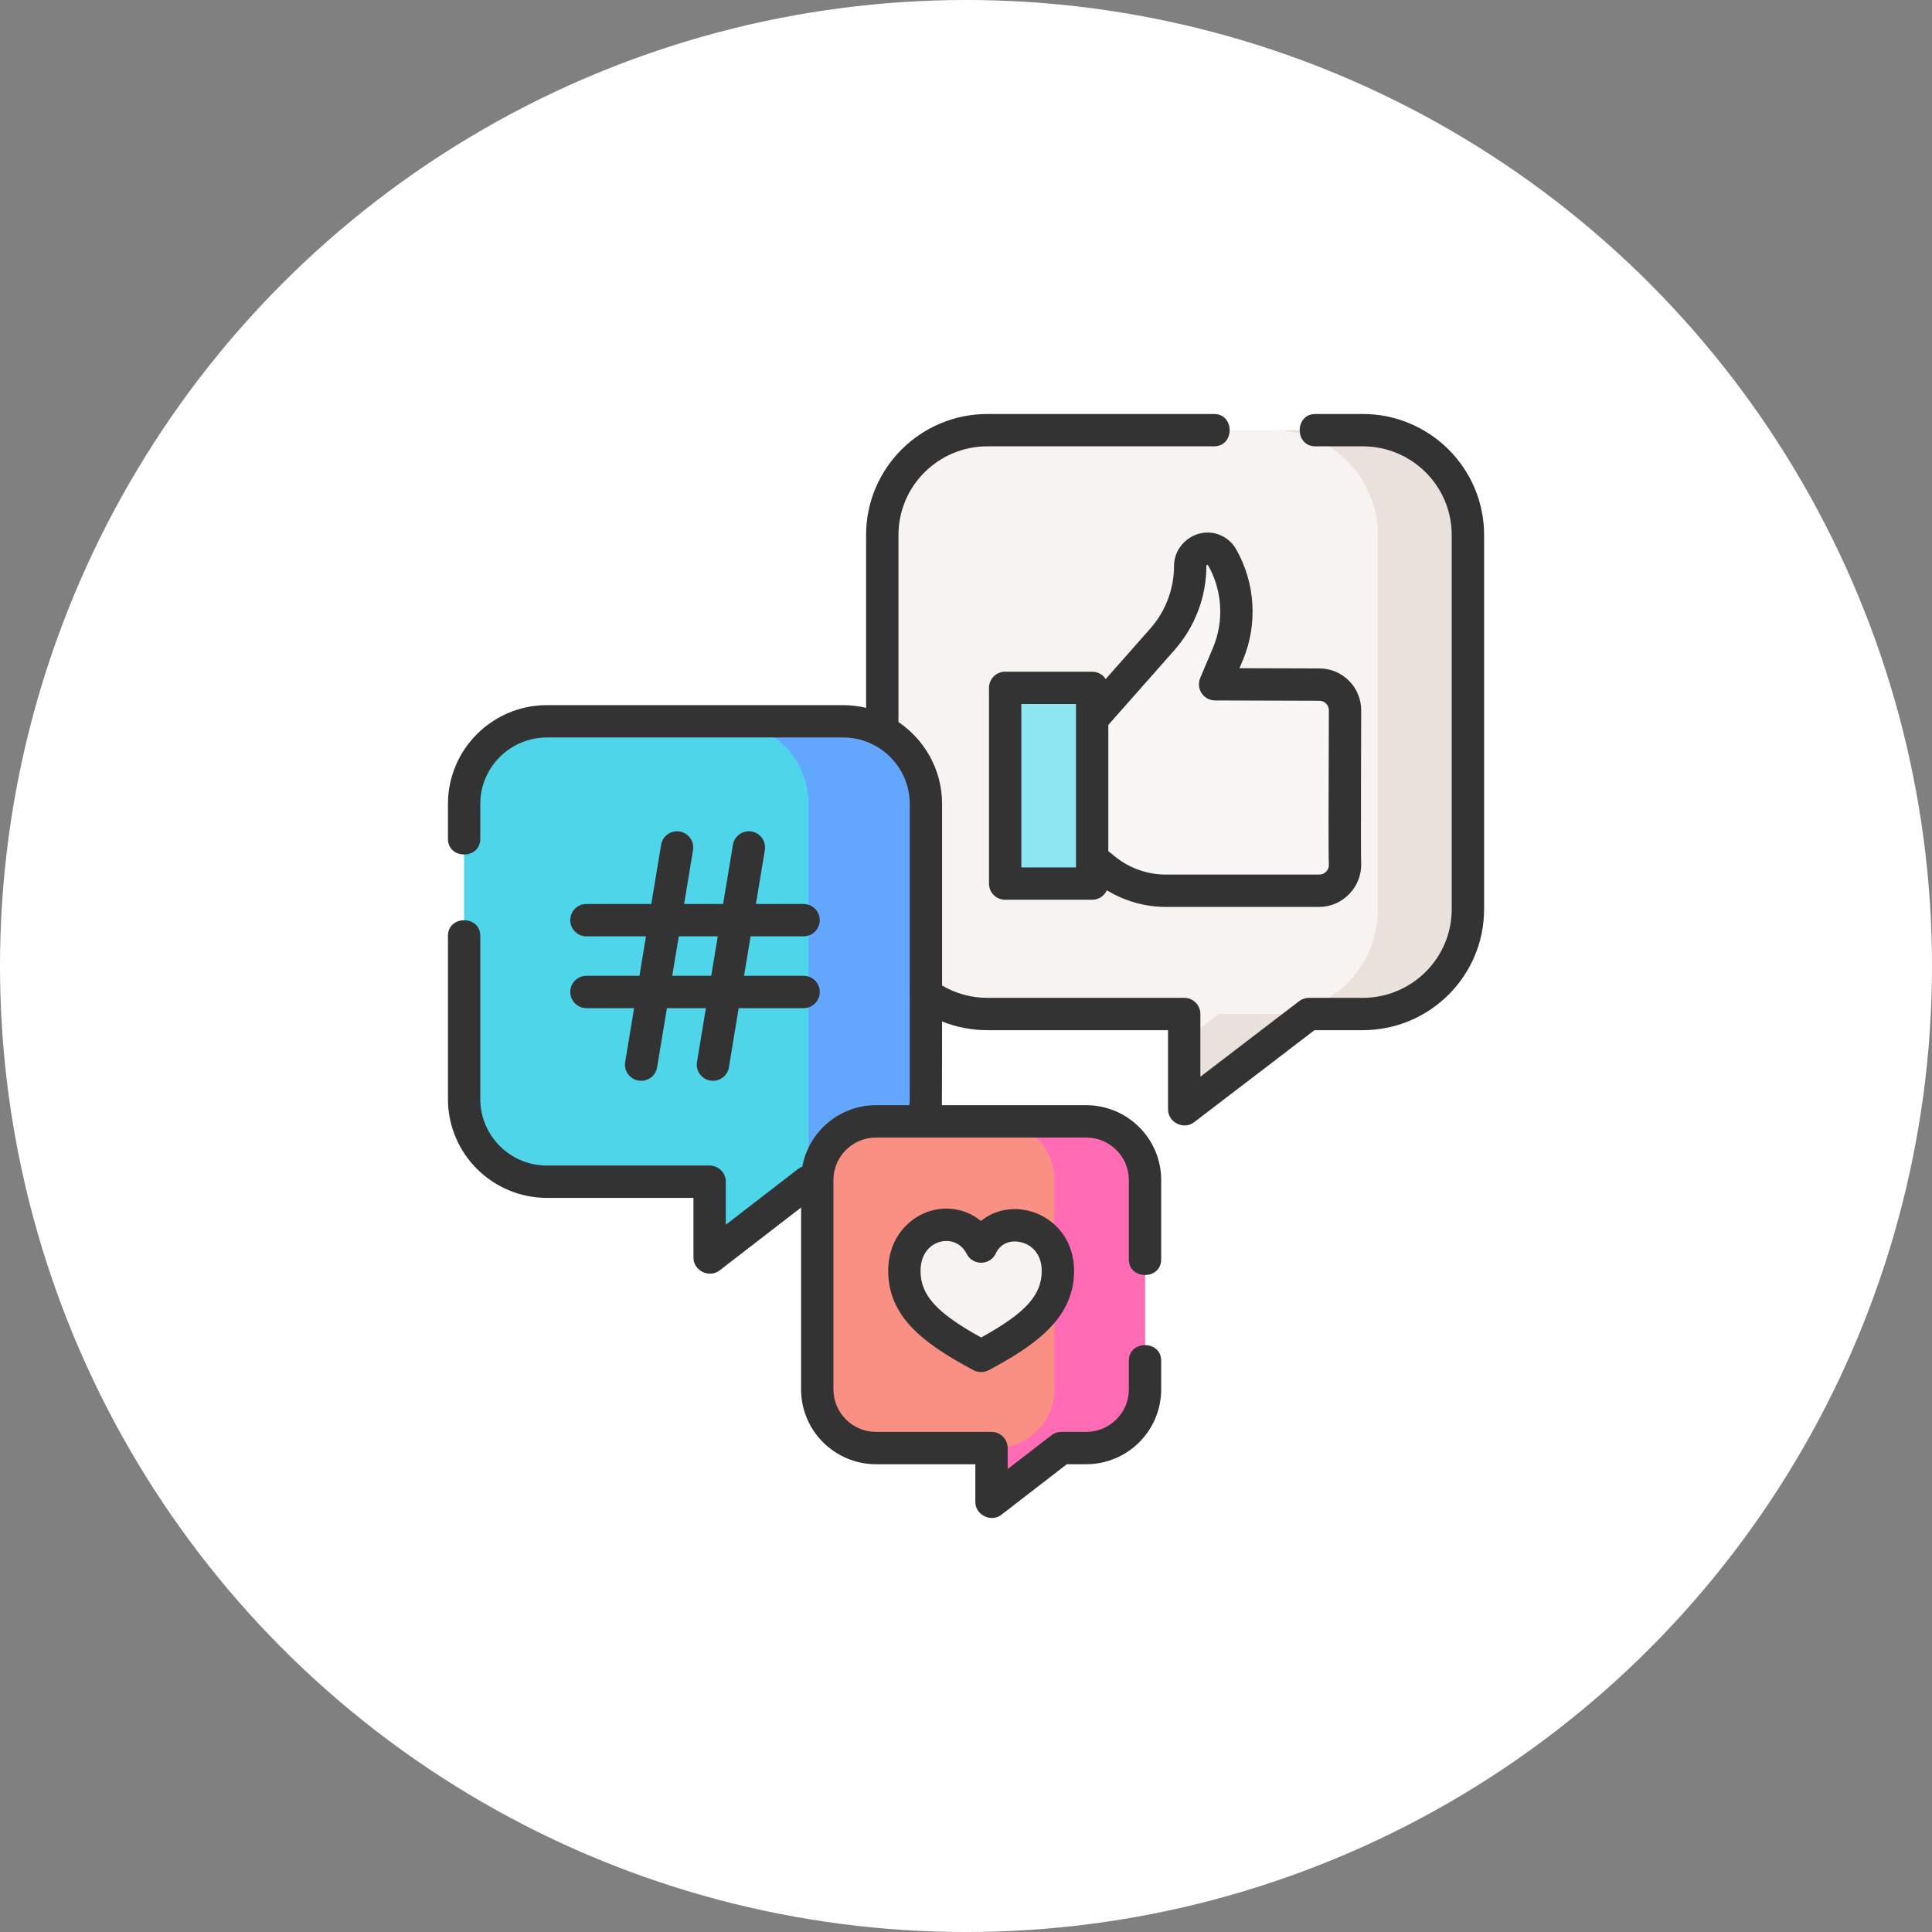
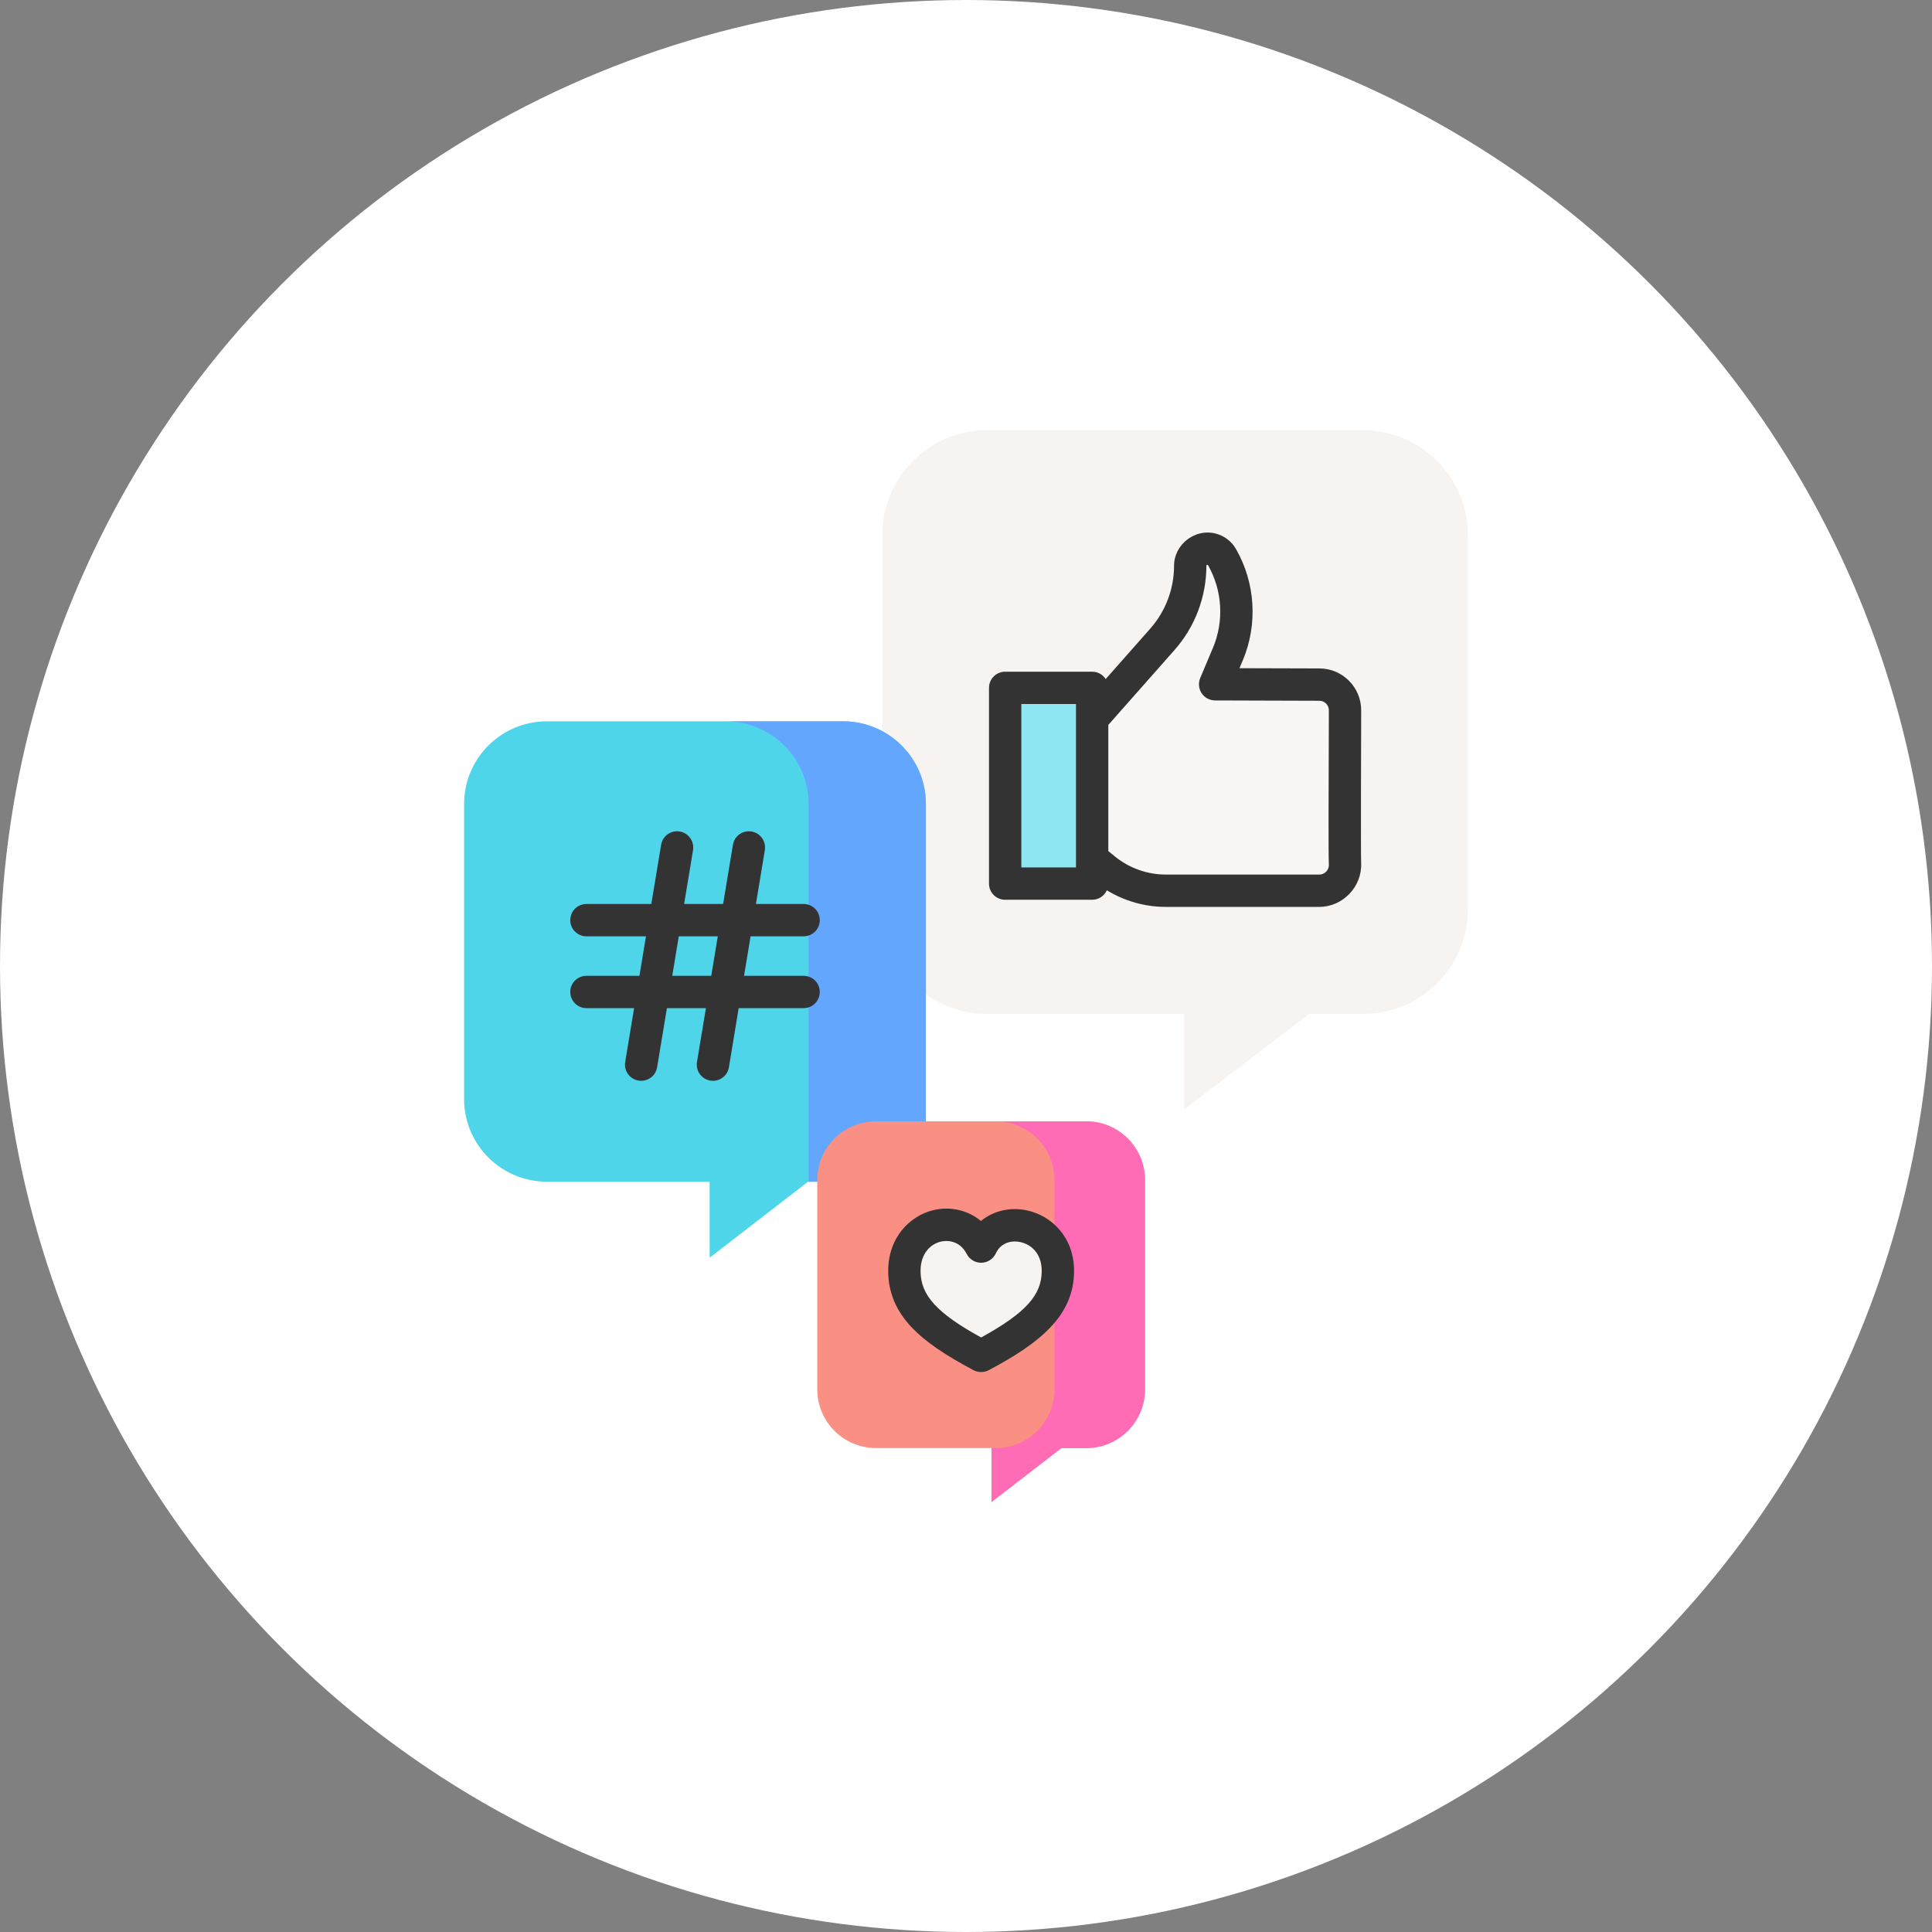
<svg xmlns="http://www.w3.org/2000/svg" width="42" height="42" viewBox="0 0 42 42" fill="none">
  <rect x="0" y="0" width="42" height="42" fill="#808080" stroke="none" />
  <g clip-path="url(#clip0_1529_11149)">
    <circle cx="21" cy="21" r="21" fill="white" />
    <g clip-path="url(#clip1_1529_11149)">
      <path d="M20.125 21.611C20.501 21.883 20.964 22.043 21.464 22.043H25.744V24.118L28.456 22.043H29.627C30.888 22.043 31.911 21.024 31.911 19.766V11.629C31.911 10.371 30.888 9.352 29.627 9.352H21.464C20.203 9.352 19.18 10.371 19.18 11.629V21.611H20.125Z" fill="#F7F3F1" />
-       <path d="M29.627 9.352H27.67C28.932 9.352 29.954 10.371 29.954 11.629V19.766C29.954 21.024 28.932 22.043 27.67 22.043H26.5L25.744 22.622V24.118L28.456 22.043H29.627C30.888 22.043 31.911 21.024 31.911 19.766V11.629C31.911 10.371 30.888 9.352 29.627 9.352V9.352Z" fill="#EBE1DC" />
      <path d="M23.785 18.706L24.021 18.896C24.394 19.198 24.86 19.363 25.34 19.363H28.682C28.999 19.363 29.254 19.099 29.239 18.779C29.225 18.479 29.24 15.748 29.24 15.44C29.24 15.132 28.99 14.883 28.682 14.883L26.416 14.876L26.693 14.219C26.982 13.536 26.935 12.757 26.567 12.114C26.463 11.932 26.229 11.872 26.051 11.982C25.941 12.049 25.874 12.169 25.874 12.298C25.874 12.887 25.659 13.456 25.269 13.898L23.824 15.533H23.297V18.705H23.785V18.706Z" fill="#F9F6F6" />
      <path d="M23.56 19.208H22.034C21.933 19.208 21.851 19.127 21.851 19.026V15.136C21.851 15.035 21.933 14.953 22.034 14.953H23.56C23.661 14.953 23.742 15.035 23.742 15.136V19.026C23.742 19.127 23.66 19.208 23.56 19.208V19.208Z" fill="#8EE6F3" />
      <path d="M20.128 25.689V17.477C20.128 16.485 19.322 15.681 18.327 15.681H11.89C10.896 15.681 10.089 16.485 10.089 17.477V23.893C10.089 24.885 10.896 25.689 11.89 25.689H15.427V27.341L17.566 25.689H20.128Z" fill="#4ED5EA" />
      <path d="M18.327 15.681H15.776C16.771 15.681 17.578 16.485 17.578 17.477V25.689H20.128V17.477C20.128 16.485 19.322 15.681 18.327 15.681V15.681Z" fill="#62A6FD" />
      <path d="M23.613 24.377H19.045C18.339 24.377 17.767 24.948 17.767 25.652V30.205C17.767 30.909 18.339 31.48 19.045 31.48H21.555V32.652L23.073 31.48H23.613C24.319 31.48 24.891 30.909 24.891 30.205V25.652C24.891 24.948 24.319 24.377 23.613 24.377V24.377Z" fill="#FA9084" />
      <path d="M23.613 24.377H21.644C22.35 24.377 22.922 24.948 22.922 25.652V30.205C22.922 30.909 22.35 31.48 21.644 31.48H21.554V32.652L23.073 31.48H23.613C24.319 31.48 24.891 30.909 24.891 30.205V25.652C24.891 24.948 24.319 24.377 23.613 24.377V24.377Z" fill="#FF6CB5" />
      <path d="M21.329 29.476C22.428 28.893 22.998 28.397 22.998 27.629C22.998 26.57 21.7 26.305 21.329 27.099C20.905 26.278 19.66 26.57 19.66 27.629C19.66 28.397 20.23 28.893 21.329 29.476Z" fill="#F7F3F1" />
-       <path d="M29.627 9H28.595C28.141 9 28.141 9.703 28.595 9.703H29.627C30.692 9.703 31.559 10.567 31.559 11.629V19.766C31.559 20.828 30.692 21.692 29.627 21.692H28.456C28.379 21.692 28.304 21.717 28.243 21.764L26.095 23.407V22.044C26.095 21.849 25.938 21.692 25.744 21.692H21.464C21.114 21.692 20.777 21.599 20.48 21.424V17.477C20.48 16.737 20.104 16.084 19.532 15.697V11.629C19.532 10.567 20.399 9.703 21.464 9.703H26.392C26.845 9.703 26.845 9 26.392 9H21.464C20.011 9 18.828 10.179 18.828 11.629V15.388C18.668 15.35 18.5 15.329 18.327 15.329H11.89C10.703 15.329 9.738 16.292 9.738 17.477V18.236C9.738 18.689 10.441 18.689 10.441 18.236V17.477C10.441 16.68 11.091 16.032 11.89 16.032H18.327C19.127 16.032 19.777 16.68 19.777 17.477V21.564C19.773 21.595 19.773 21.626 19.777 21.657V23.893C19.777 23.938 19.774 23.982 19.77 24.026H19.045C18.246 24.026 17.58 24.602 17.442 25.36C17.41 25.372 17.379 25.389 17.351 25.411L15.778 26.625V25.689C15.778 25.495 15.621 25.338 15.427 25.338H11.89C11.091 25.338 10.441 24.69 10.441 23.893V20.345C10.441 19.892 9.738 19.892 9.738 20.345V23.893C9.738 25.078 10.703 26.041 11.89 26.041H15.075V27.341C15.075 27.623 15.417 27.792 15.642 27.619L17.415 26.25V30.205C17.415 31.102 18.146 31.831 19.045 31.831H21.203V32.652C21.203 32.934 21.545 33.103 21.769 32.93L23.192 31.831H23.613C24.512 31.831 25.243 31.102 25.243 30.205V29.581C25.243 29.128 24.54 29.128 24.54 29.581V30.205C24.54 30.714 24.124 31.128 23.613 31.128H23.073C22.995 31.128 22.919 31.154 22.858 31.201L21.906 31.936V31.48C21.906 31.285 21.749 31.128 21.555 31.128H19.045C18.534 31.128 18.118 30.714 18.118 30.205V25.651C18.118 25.143 18.534 24.729 19.045 24.729H23.613C24.124 24.729 24.54 25.143 24.54 25.651V27.378C24.54 27.831 25.243 27.831 25.243 27.378V25.652C25.243 24.755 24.512 24.026 23.613 24.026H20.476C20.479 23.982 20.48 22.206 20.48 22.206C20.79 22.33 21.123 22.395 21.464 22.395H25.392V24.119C25.392 24.4 25.733 24.569 25.957 24.398L28.576 22.395H29.627C31.08 22.395 32.263 21.216 32.263 19.766V11.629C32.263 10.179 31.08 9 29.627 9V9Z" fill="#333333" />
      <path d="M26.424 11.598C25.978 11.484 25.523 11.837 25.523 12.298C25.523 12.802 25.339 13.288 25.006 13.665L24.037 14.762C23.974 14.665 23.866 14.602 23.742 14.602H21.851C21.657 14.602 21.5 14.759 21.5 14.953V19.209C21.5 19.403 21.657 19.56 21.851 19.56H23.742C23.884 19.56 24.006 19.476 24.062 19.354C24.445 19.588 24.889 19.715 25.34 19.715H28.682C29.193 19.715 29.614 19.272 29.59 18.762C29.58 18.537 29.591 15.508 29.591 15.44C29.591 14.939 29.183 14.531 28.683 14.531L26.945 14.526L27.017 14.355C27.346 13.577 27.292 12.674 26.872 11.94C26.775 11.768 26.615 11.647 26.424 11.598C26.233 11.549 26.615 11.647 26.424 11.598C25.978 11.484 26.615 11.647 26.424 11.598V11.598ZM23.391 18.857H22.203V15.305H23.391V18.857ZM28.682 15.234C28.796 15.234 28.888 15.327 28.888 15.44C28.888 15.507 28.887 15.689 28.887 15.935C28.881 17.294 28.878 18.581 28.888 18.795C28.892 18.872 28.854 18.924 28.831 18.948C28.792 18.989 28.739 19.012 28.682 19.012H25.34C24.942 19.012 24.552 18.873 24.242 18.623L24.094 18.503V15.759L25.533 14.131C25.98 13.624 26.226 12.973 26.226 12.298C26.226 12.278 26.253 12.273 26.262 12.288C26.573 12.833 26.613 13.504 26.369 14.082L26.092 14.739C26.046 14.848 26.058 14.972 26.122 15.07C26.187 15.168 26.297 15.227 26.415 15.227L28.682 15.234Z" fill="#333333" />
      <path d="M12.748 21.213C12.554 21.213 12.397 21.37 12.397 21.564C12.397 21.758 12.554 21.916 12.748 21.916H13.785L13.591 23.087C13.559 23.278 13.689 23.459 13.881 23.491C13.9 23.494 13.919 23.496 13.938 23.496C14.107 23.496 14.257 23.374 14.285 23.202L14.498 21.916H15.346L15.152 23.087C15.12 23.279 15.25 23.459 15.442 23.491C15.461 23.494 15.48 23.496 15.499 23.496C15.668 23.496 15.818 23.374 15.846 23.202L16.058 21.916H17.469C17.664 21.916 17.821 21.759 17.821 21.564C17.821 21.37 17.664 21.213 17.469 21.213H16.175L16.317 20.355H17.469C17.664 20.355 17.821 20.198 17.821 20.003C17.821 19.809 17.664 19.652 17.469 19.652H16.433L16.627 18.481C16.658 18.289 16.529 18.108 16.337 18.076C16.145 18.045 15.964 18.174 15.933 18.366L15.72 19.652H14.872L15.066 18.481C15.097 18.289 14.967 18.108 14.776 18.076C14.584 18.044 14.403 18.174 14.372 18.366L14.159 19.652H12.748C12.554 19.652 12.397 19.809 12.397 20.003C12.397 20.197 12.554 20.355 12.748 20.355H14.043L13.901 21.213H12.748ZM14.756 20.355H15.604L15.462 21.213H14.614L14.756 20.355Z" fill="#333333" />
      <path d="M21.325 26.543C21.041 26.309 20.663 26.217 20.284 26.309C19.799 26.427 19.309 26.881 19.309 27.629C19.309 28.095 19.479 28.499 19.828 28.865C20.114 29.164 20.526 29.448 21.164 29.787C21.216 29.814 21.272 29.827 21.329 29.827C21.386 29.827 21.442 29.814 21.494 29.787C22.607 29.196 23.349 28.603 23.349 27.629C23.349 26.877 22.842 26.428 22.339 26.316C21.961 26.232 21.595 26.321 21.325 26.543V26.543ZM22.646 27.629C22.646 28.154 22.297 28.543 21.329 29.076C20.36 28.543 20.012 28.154 20.012 27.629C20.012 27.238 20.238 27.044 20.45 26.992C20.489 26.983 20.531 26.978 20.574 26.978C20.733 26.978 20.908 27.051 21.016 27.261C21.078 27.38 21.202 27.454 21.336 27.451C21.47 27.448 21.591 27.37 21.648 27.248C21.761 27.004 22 26.961 22.187 27.003C22.409 27.052 22.646 27.242 22.646 27.629V27.629Z" fill="#333333" />
    </g>
  </g>
  <defs>
    <clipPath id="clip0_1529_11149">
      <rect width="42" height="42" fill="white" />
    </clipPath>
    <clipPath id="clip1_1529_11149">
      <rect width="24" height="24" fill="white" transform="translate(9 9)" />
    </clipPath>
  </defs>
</svg>